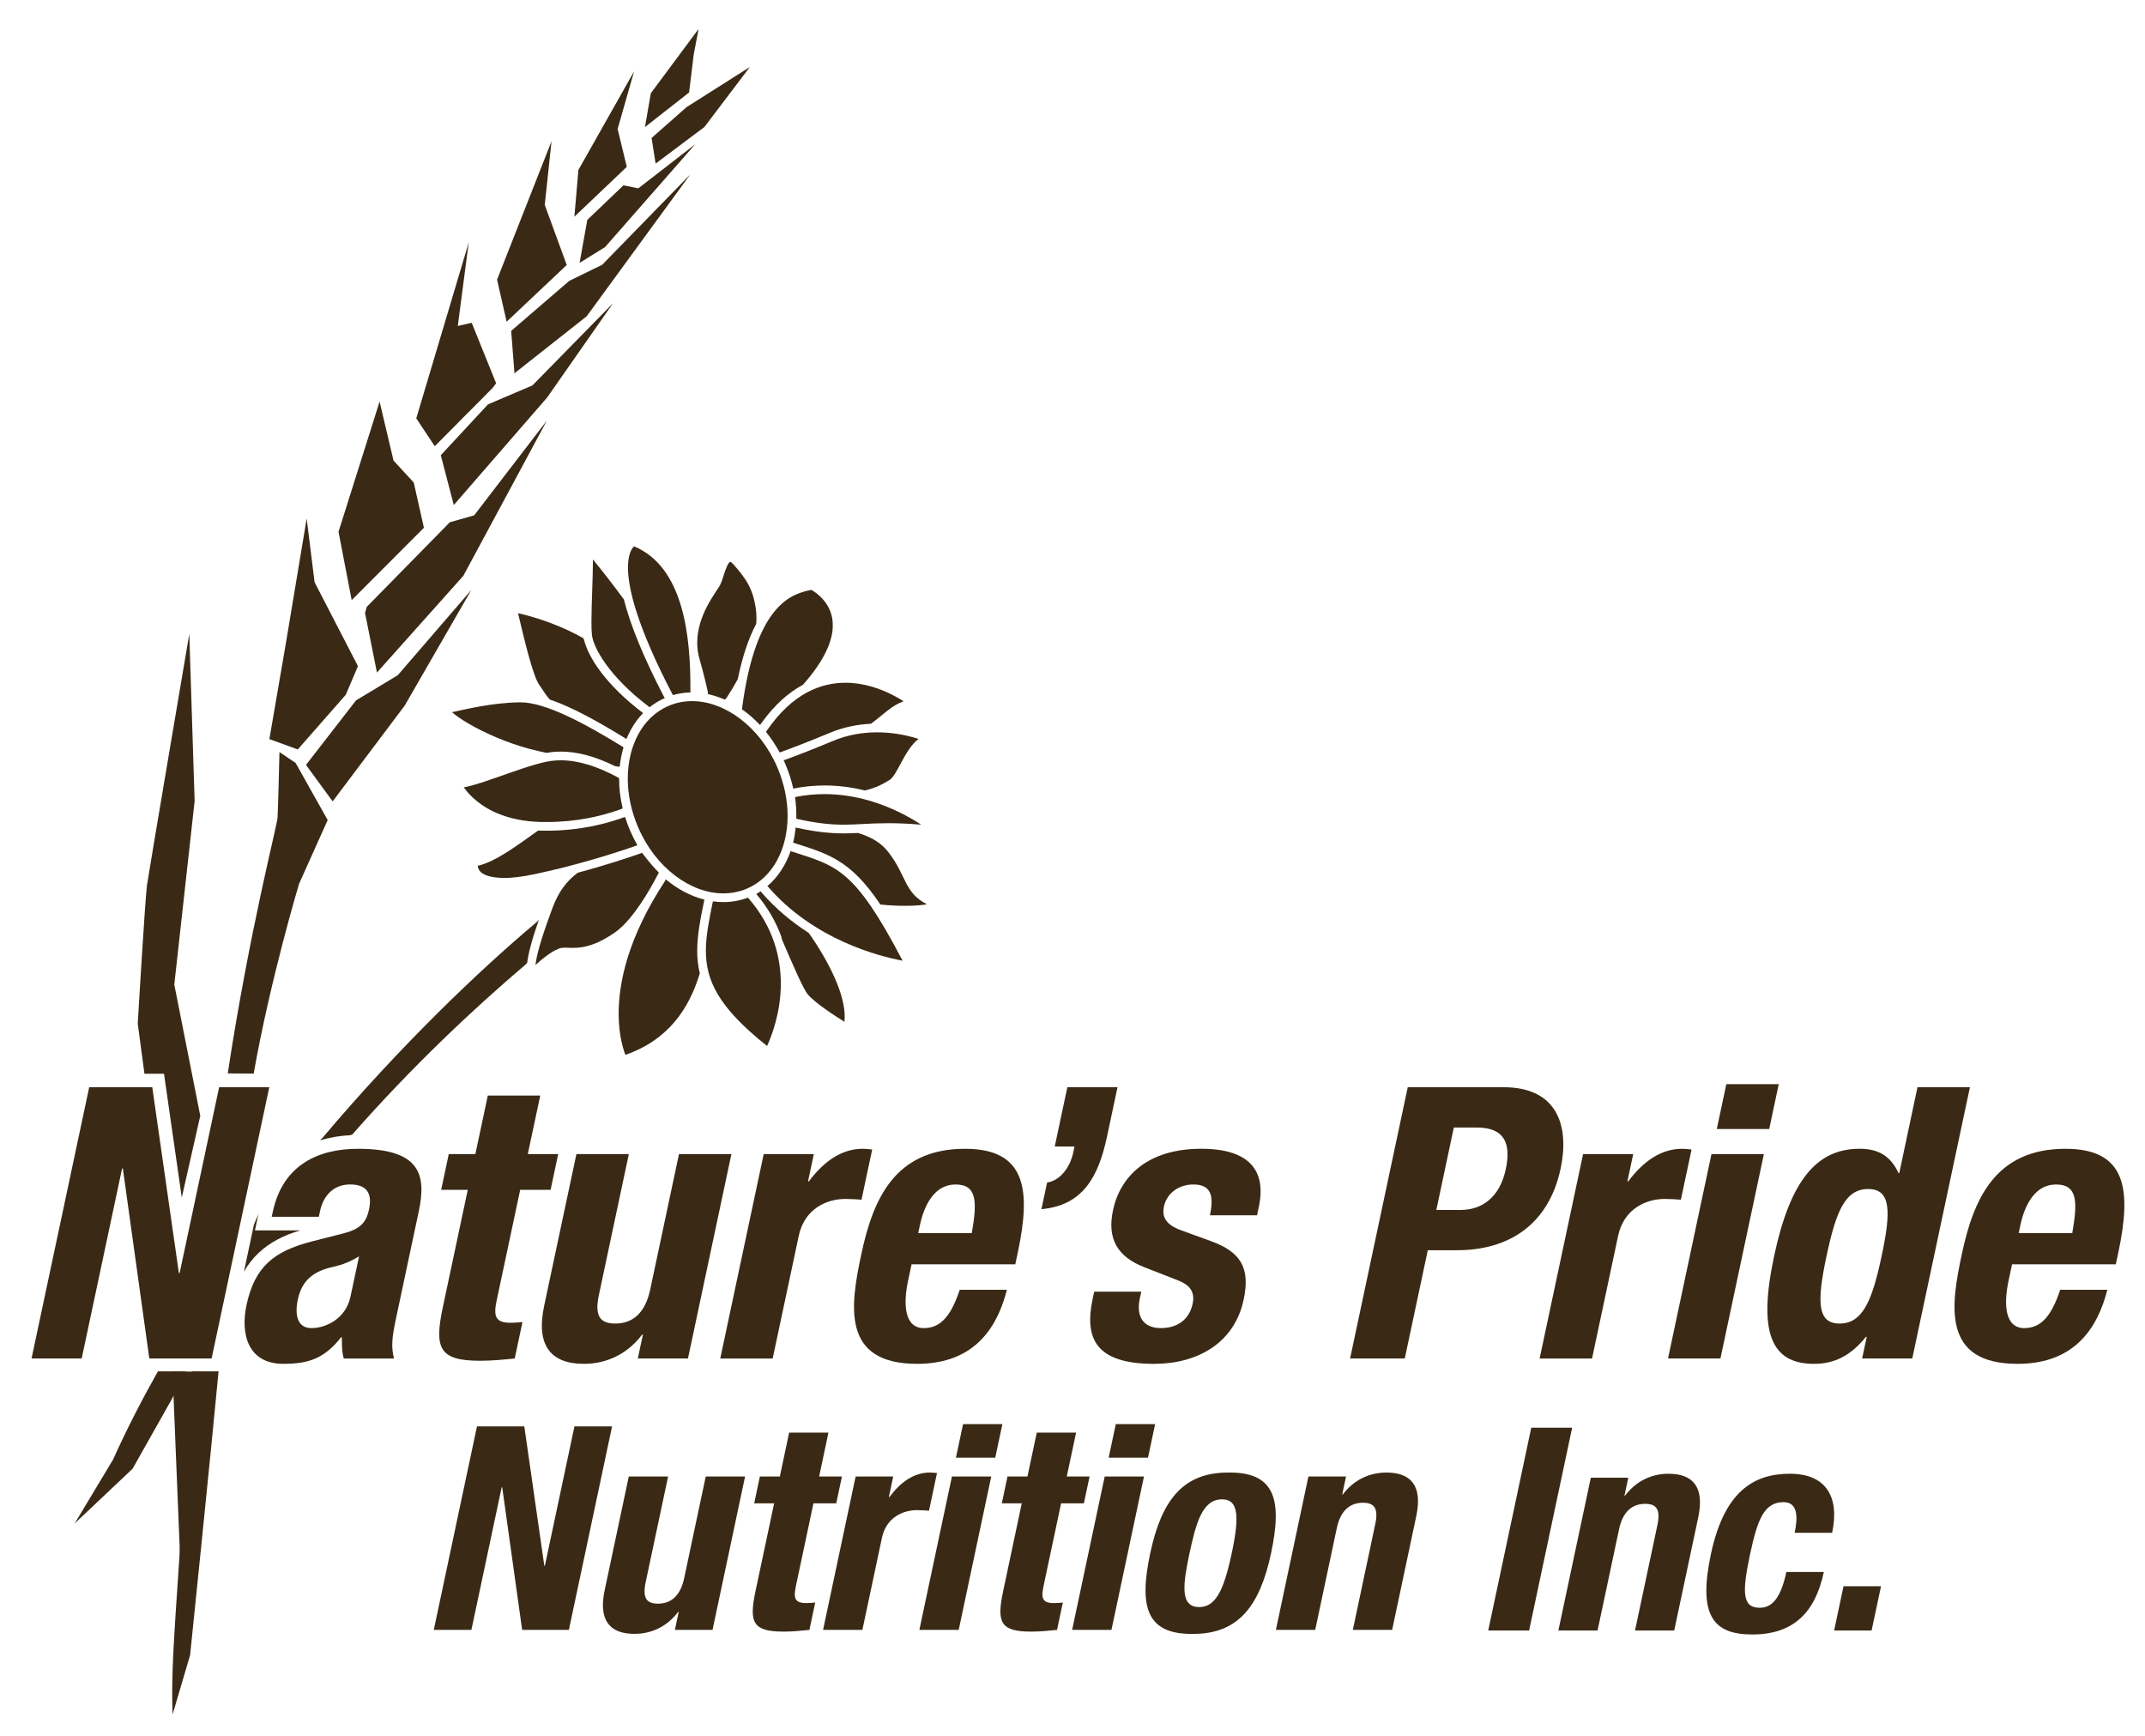
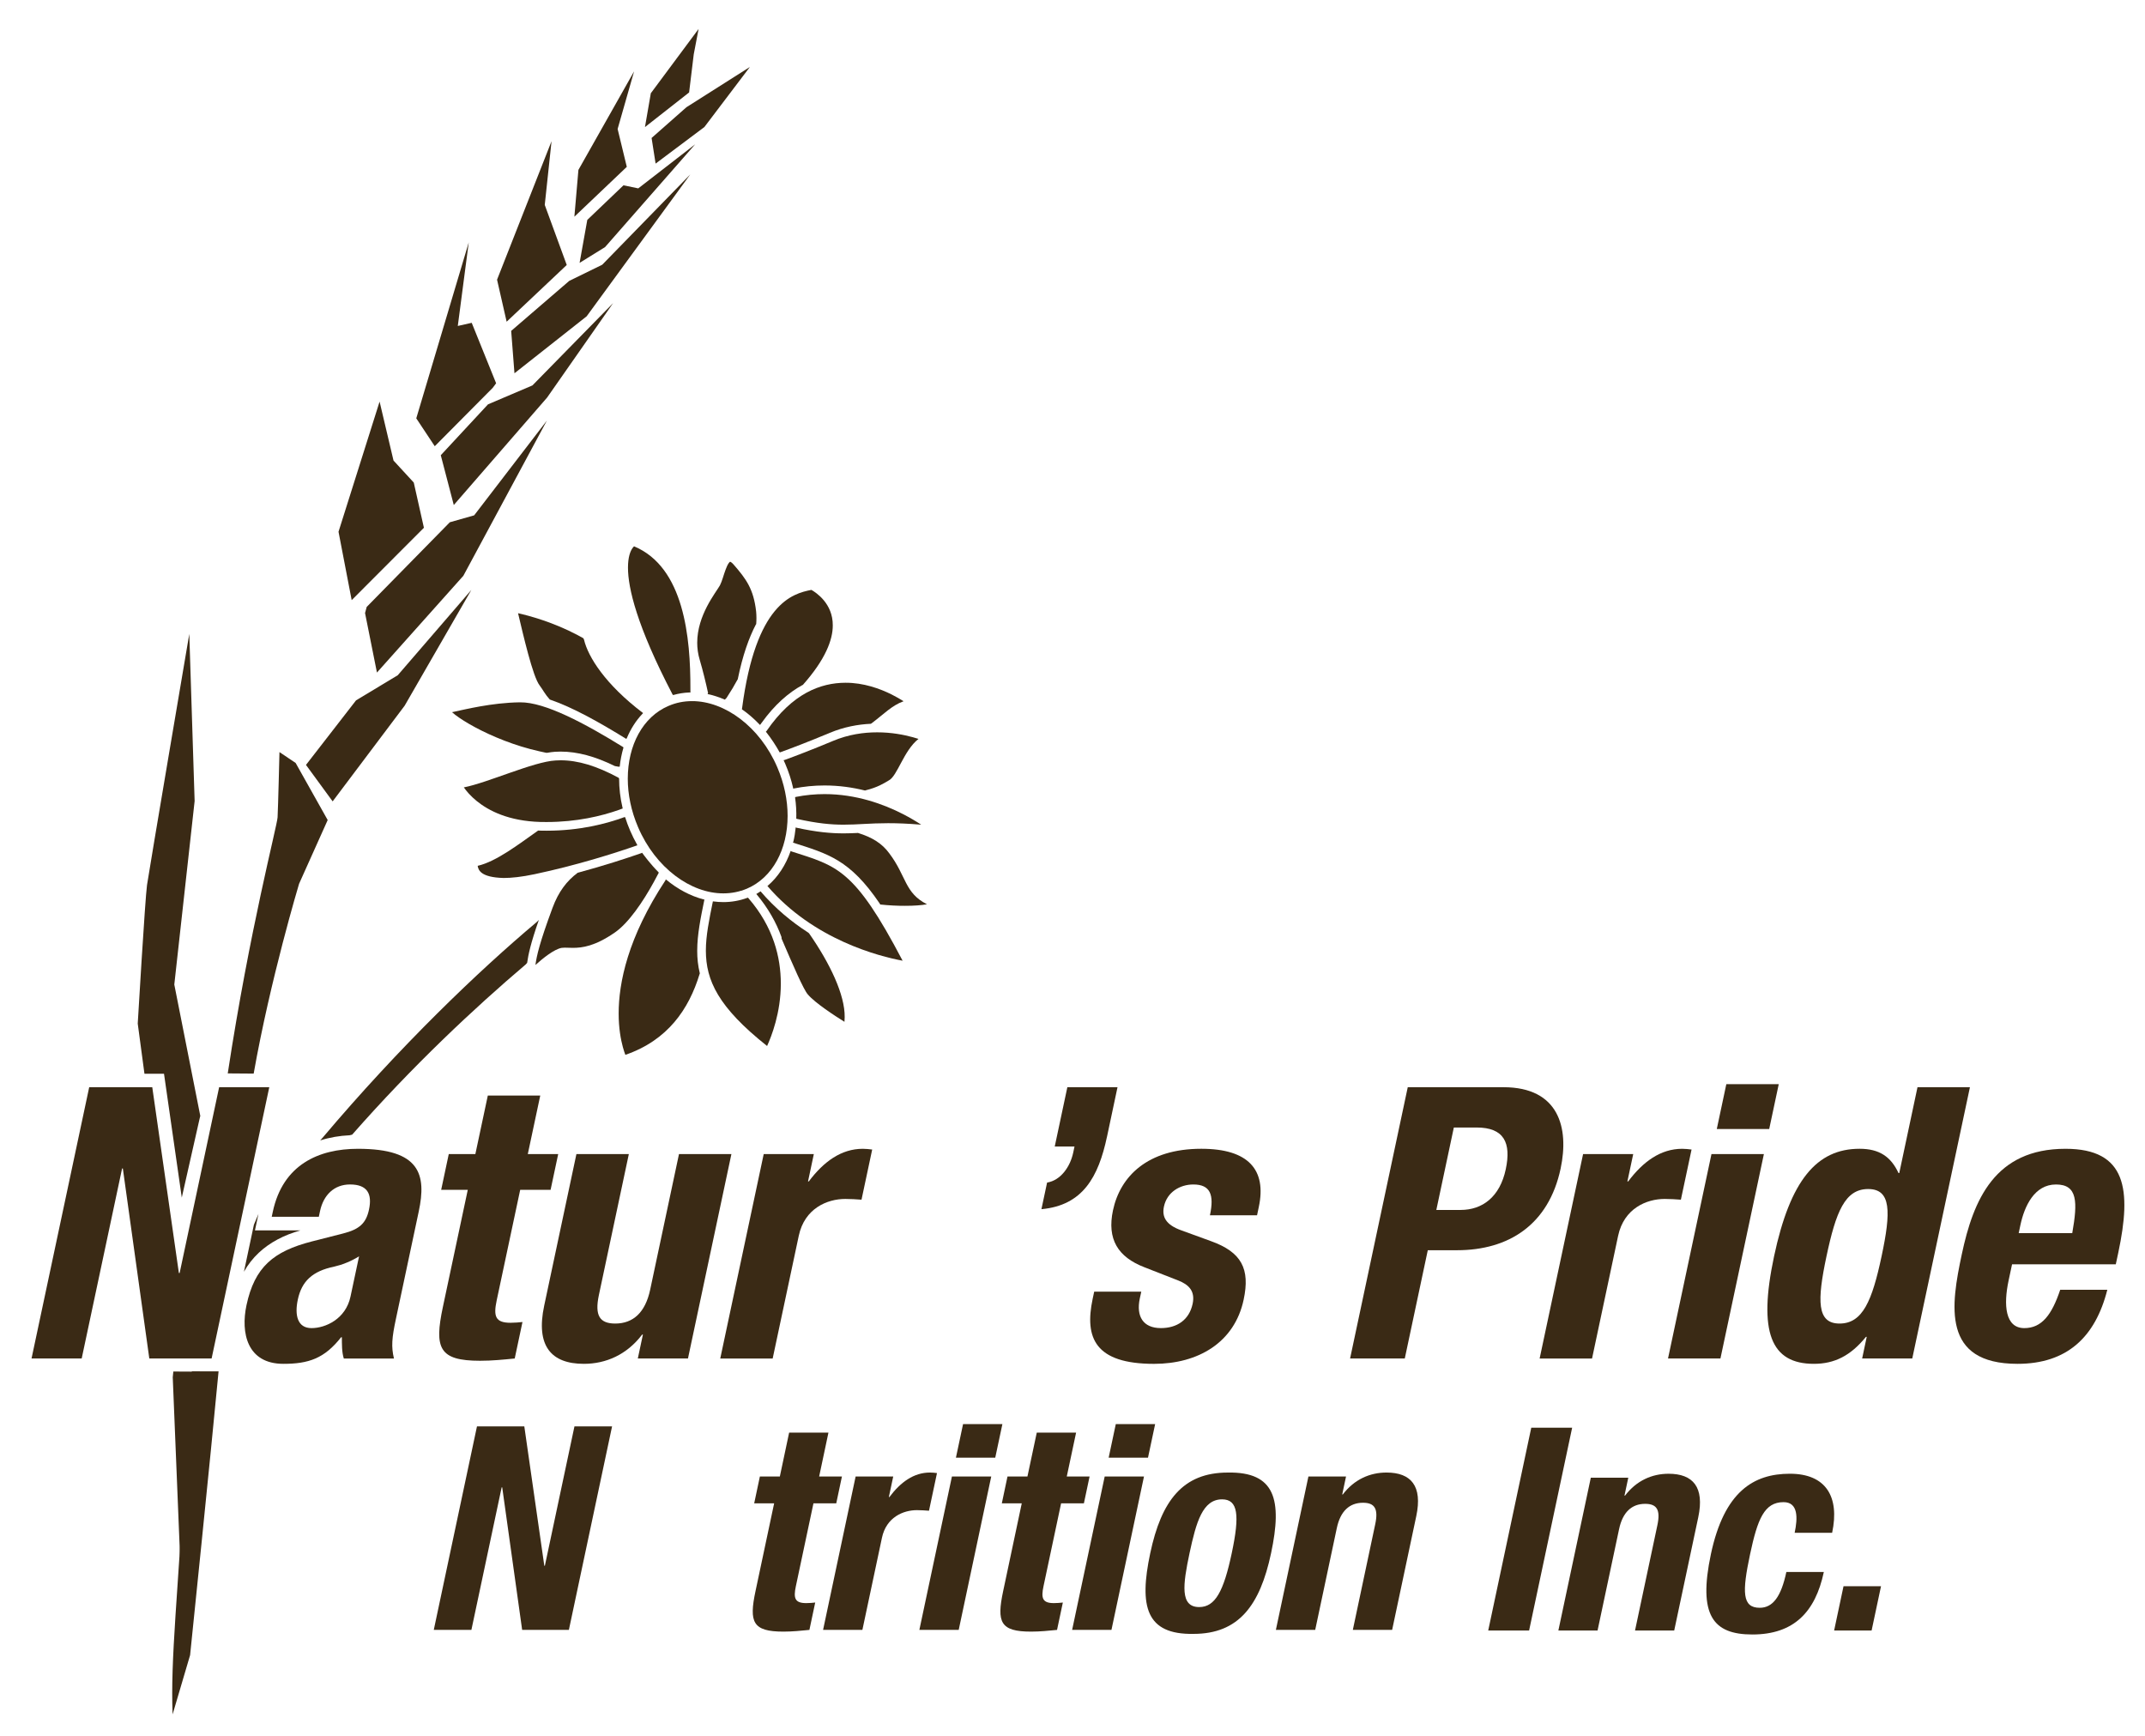
<svg xmlns="http://www.w3.org/2000/svg" id="Layer_1" data-name="Layer 1" viewBox="0 0 1241.94 1004.95">
  <defs>
    <style>
      .cls-1 {
        fill: #3a2a15;
      }
    </style>
  </defs>
-   <path class="cls-1" d="M107.59,793.89c-2.73,5.18-5.54,10.82-8.11,16.09l-22.7,40.25-33.54,31.7,22.23-37c7.68-17.15,16.58-34.4,25.95-51.04h16.17Z" />
  <g>
    <polygon class="cls-1" points="319.34 81.74 287.79 161.91 293.34 186.24 328.14 153.4 315.41 118.63 319.34 81.74" />
    <polygon class="cls-1" points="295.97 191.55 329.59 162.6 348.69 153.25 399.67 100.97 339.67 183.11 297.87 216.09 295.97 191.55" />
    <polygon class="cls-1" points="285.31 224.49 251.72 258.32 241.02 242.18 271.4 140.32 265.06 188.7 273.12 186.88 287.25 221.87 285.31 224.49" />
    <polygon class="cls-1" points="262.74 292.36 255.21 263.53 282.55 234.08 308.27 223.12 354.98 175.49 316.78 230.14 262.74 292.36" />
    <polygon class="cls-1" points="367.14 41.3 334.9 98.36 332.56 125.45 362.91 96.59 357.6 74.67 367.14 41.3" />
    <polygon class="cls-1" points="340.04 127.3 335.58 152.18 350.33 143.04 402.5 83.54 369.55 109.05 361 107.27 340.04 127.3" />
    <polygon class="cls-1" points="404.48 16.76 376.82 53.98 373.43 73.57 398.99 53.52 401.67 31.46 404.48 16.76" />
    <polygon class="cls-1" points="377.27 79.87 397.45 62.07 434.18 38.77 407.85 73.52 379.59 94.71 377.27 79.87" />
    <polygon class="cls-1" points="219.78 232.49 196 307.83 203.62 347.42 245.44 305.52 239.57 279.35 227.84 266.61 219.78 232.49" />
    <polygon class="cls-1" points="211.36 354.9 218.25 389.34 268.28 333.32 316.64 243.48 274.54 298.33 260.44 302.34 212.31 351.36 211.36 354.9" />
-     <polygon class="cls-1" points="177.57 300.16 182.14 337.06 207.26 385.64 200.18 402.23 172.41 433.86 155.97 427.87 165.43 372.91 177.57 300.16" />
    <polygon class="cls-1" points="177.16 442.81 206.14 405.45 230.3 390.89 272.9 341.52 234.3 408.51 192.6 463.92 177.16 442.81" />
    <path class="cls-1" d="M126.55,793.89c-4.53,48.29-16.48,164.27-16.48,164.27l-10.13,34.3c-1.28-32.21,2.98-67.02,8.09-157.62.71-12.6,1.78-27,3.04-40.95h15.47Z" />
    <path class="cls-1" d="M161.81,435.39l9.36,6.29,18.56,33.05-16.57,36.91s-16.67,55.37-26.28,109.87l-15.01-.11c12.66-83.2,28.58-143.25,28.85-148.24.32-5.82,1.09-37.78,1.09-37.78" />
    <polygon class="cls-1" points="100.36 793.98 100.02 797.33 104.24 900.98 114.64 805.27 115.6 794.06 100.36 793.98" />
    <path class="cls-1" d="M115.97,646.01l-15.05-76.05,11.77-106.23-3.09-96.74s-23.33,137.34-24.48,145.37c-1.12,8.05-5.37,80.2-5.37,80.2l3.89,29.05h11.32l10.29,71.68,10.36-45.86.36-1.43Z" />
  </g>
  <path class="cls-1" d="M304.46,558.26c-29.95,25.41-65.66,58.88-100.56,98.59l-1.48.36c-5.76.26-11.52,1.23-17.02,2.98l1.31-1.47c44.72-52.96,90.35-96.67,124.13-125.01l1.16-1.18c-4.82,13.81-6.11,20.14-6.79,24.88l-.76.84ZM141.25,736.2c2.34-4.17,5.2-7.79,8.54-10.93,6.4-6.02,14.55-10.26,24.18-13.01h-26.35l1.25-5.87.77-3.62-2.63,6.22-5.77,27.21Z" />
  <g>
    <path class="cls-1" d="M88.16,629.39l15.41,107.56h.44l22.87-107.56h29.03l-33.39,157.05h-36.07l-15.32-109.98h-.44l-23.39,109.98h-29.04l33.39-157.05h36.52Z" />
    <path class="cls-1" d="M157.33,704.4l.61-2.86c5.8-27.26,26.46-36.5,49.34-36.5,36.07,0,39.71,14.95,35.17,36.29l-13.23,62.25c-2.34,10.99-2.75,16.06-1.12,22.87h-29.04c-1.18-3.74-1.09-8.36-1.12-12.32h-.44c-9.66,12.32-18.89,15.4-33.41,15.4-21.11,0-24.75-18.04-21.39-33.88,4.73-22.21,15.66-31.24,37.77-36.95l18.14-4.62c9.53-2.42,13.36-5.95,15.04-13.86,1.92-9.02-.87-14.53-10.99-14.53-9.23,0-15.38,6.17-17.36,15.4l-.7,3.3h-27.27ZM207.89,727.28c-4.83,3.07-10.31,5.05-14.24,5.93-12.88,2.64-18.98,8.59-21.22,19.14-1.92,9.02-.21,16.5,7.93,16.5s19.82-5.28,22.58-18.26l4.96-23.31Z" />
    <path class="cls-1" d="M282.44,634.23h30.36l-7.21,33.87h17.6l-4.4,20.68h-17.6l-13.61,64.01c-1.96,9.24-.78,12.97,8.02,12.97,2.42,0,4.88-.23,6.91-.44l-4.49,21.12c-6.73.66-13.04,1.31-20.08,1.31-23.76,0-26.6-7.25-21.5-31.22l14.4-67.75h-15.4l4.39-20.68h15.4l7.21-33.87Z" />
    <path class="cls-1" d="M372.24,772.59h-.44c-8.86,11.66-20.99,16.94-33.74,16.94-18.92,0-27.94-10.34-22.98-33.66l18.66-87.77h30.35l-17.34,81.61c-2.52,11.88.45,16.5,9.46,16.5,10.35,0,17.41-6.37,20.23-19.57l16.69-78.54h30.35l-25.15,118.34h-29.04l2.95-13.86Z" />
    <path class="cls-1" d="M442.17,668.1h29.03l-3.36,15.84h.44c8.59-11.43,18.76-18.9,31.3-18.9,1.76,0,3.7.22,5.41.43l-6.18,29.03c-3.03-.22-6.29-.43-9.37-.43-10.55,0-23.6,5.5-26.96,21.33l-15.11,71.05h-30.35l25.16-118.34Z" />
-     <path class="cls-1" d="M527.8,731.9l-2.01,9.46c-2.95,13.86-2.11,27.49,9.11,27.49,10.12,0,15.94-7.7,20.79-22.21h27.28c-6.95,27.49-23.41,42.89-52.02,42.89-43.99,0-38.55-33.88-32.28-63.35,6.73-31.68,19.16-61.14,60.07-61.14,35.41,0,38.27,23.75,30.56,60.04l-1.45,6.82h-60.05ZM562.65,713.86c3.17-18.04,3.12-28.16-9.4-28.16s-18.29,12.54-20.62,23.54l-.98,4.62h31.01Z" />
    <path class="cls-1" d="M640.95,657.99c-4.96,23.32-13.97,39.82-37.97,42.01l3.28-15.4c7.98-1.32,13.4-9.23,15.13-17.37l.75-3.52h-11.45l7.3-34.32h29.04l-6.07,28.6Z" />
    <path class="cls-1" d="M660.8,747.73l-.86,3.96c-2.2,10.34,1.87,17.15,12.2,17.15,9.23,0,16.37-4.62,18.39-14.07,1.64-7.7-2.68-11.22-8.15-13.42l-19.7-7.7c-15.45-5.94-21.82-16.28-18.27-33,4.17-19.58,19.9-35.62,51.13-35.62,27.49,0,37.84,12.32,33.31,33.65l-1.02,4.84h-27.28c2.53-11.88.27-17.82-9.64-17.82-7.68,0-15.22,4.41-16.99,12.77-1.22,5.72.83,10.56,10.24,13.85l16.95,6.17c17.77,6.37,22.77,16.05,18.96,33.87-5.26,24.85-26.37,37.18-51.88,37.18-34.09,0-40.36-14.96-35.55-37.61l.89-4.18h27.28Z" />
    <path class="cls-1" d="M815.06,629.39h55.42c32.12,0,38.12,23.54,33.12,47.07-6.92,32.56-30.08,47.3-59.99,47.3h-16.93l-13.32,62.68h-31.67l33.39-157.05ZM831.63,700.44h14.07c12.54,0,22.71-7.47,26.12-23.54,3.28-15.38-1.02-24.18-16.86-24.18h-13.2l-10.14,47.72Z" />
    <path class="cls-1" d="M916.59,668.1h29.03l-3.37,15.84h.45c8.59-11.43,18.75-18.9,31.3-18.9,1.76,0,3.68.22,5.4.43l-6.18,29.03c-3.02-.22-6.27-.43-9.36-.43-10.56,0-23.6,5.5-26.98,21.33l-15.1,71.05h-30.35l25.16-118.34Z" />
    <path class="cls-1" d="M990.93,668.1h30.35l-25.16,118.34h-30.35l25.16-118.34ZM999.53,627.63h30.35l-5.52,25.96h-30.35l5.52-25.96Z" />
    <path class="cls-1" d="M1080.83,773.91h-.45c-8.93,10.99-18.27,15.62-30.15,15.62-24.85,0-32.41-18.26-23.06-62.25,9.36-44,24.66-62.25,49.53-62.25,11.44,0,18.15,4.62,22.53,14.07h.43l10.56-49.72h30.36l-33.39,157.05h-29.02l2.66-12.54ZM1065.08,766.21c13.42,0,18.86-13.2,24.34-38.93,5.47-25.75,5.64-38.94-7.78-38.94s-18.65,13.19-24.12,38.94c-5.46,25.73-5.62,38.93,7.56,38.93Z" />
    <path class="cls-1" d="M1164.97,731.9l-2.02,9.46c-2.95,13.86-2.11,27.49,9.11,27.49,10.12,0,15.94-7.7,20.79-22.21h27.27c-6.95,27.49-23.4,42.89-52,42.89-43.99,0-38.55-33.88-32.27-63.35,6.72-31.68,19.14-61.14,60.06-61.14,35.42,0,38.28,23.75,30.58,60.04l-1.46,6.82h-60.05ZM1199.82,713.86c3.18-18.04,3.13-28.16-9.4-28.16s-18.29,12.54-20.63,23.54l-.98,4.62h31.01Z" />
  </g>
  <g>
    <path class="cls-1" d="M437.89,517.52c6.91,8.19,11.58,16.63,14.58,24.91l.08.99h0c6.4,14.89,12.75,29.65,15.23,32.32h0c4.2,4.92,15.62,12.35,21.16,15.79h0c.09-.88.13-1.8.13-2.75h0c.14-12.81-8.36-30.86-20.63-48.48l-.55-.46c-9.55-6.15-19.08-13.96-27.53-23.84l-2.47,1.54Z" />
    <path class="cls-1" d="M358.81,443.82c.4-3.8,1.13-7.49,2.16-10.99l-.13-.32c-22.4-13.87-45.39-26.08-59.65-25.93h0q-.21-.02-.43,0h0c-16.26.27-31.31,4.07-39.04,5.71h0c.53.47,1.17,1.01,1.92,1.58h0c2.64,2.02,6.57,4.54,11.42,7.14h0c9.69,5.2,23.02,10.78,37.33,13.94h0c1.26.28,2.51.55,3.76.82l.63.03c1.61-.29,3.12-.49,4.51-.59h0c1.07-.07,2.17-.11,3.25-.11h0c9.87,0,20,2.78,31.31,8.31l.15.07c.73.12,1.46.26,2.16.38l.65-.05Z" />
    <path class="cls-1" d="M360.45,467.63c-1.34-5.7-1.99-11.37-1.99-16.87h0l-.26-.49c-12.79-6.9-23.55-10.14-33.66-10.13h0c-.99,0-1.96.02-2.91.1h0c-12.68.68-39.2,12.89-53.08,15.58h0c1.45,2.07,3.82,4.95,7.5,7.93h0c7.02,5.68,18.54,11.57,36.87,12.09h0c1.22.03,2.41.03,3.61.03h0c17.47,0,31.79-3.5,41.72-6.99h0c.8-.29,1.58-.57,2.32-.86l-.12-.39Z" />
    <path class="cls-1" d="M368.86,488.96c-1.46-2.58-2.81-5.28-4.02-8.11h0c-1.11-2.57-2.07-5.16-2.88-7.75l-.43-.06c-10.4,3.82-25.88,7.86-44.99,7.86h0c-1.23,0-2.46-.02-3.74-.04h0c-.41-.02-.8-.04-1.2-.05l-.55.37c-10.5,7.39-23.69,17.6-34.48,20.05h0c.36,2.37,1.64,6.71,15.06,7.04h0c4.54,0,10.42-.61,17.93-2.2h0c24.33-5.14,46.17-12.09,59.45-16.71l-.15-.41Z" />
    <path class="cls-1" d="M407.28,520.66c-7.58-2.02-14.96-5.94-21.61-11.45-.06-.06-.14-.12-.21-.18l-.11.51c-21.92,33.2-27.15,59.47-27.15,77.17h0c0,8.49,1.22,15.03,2.42,19.42h0c.54,1.96,1.05,3.46,1.46,4.52h0c24.57-8.45,36.78-26.48,42.94-46.66l.18-.5c-1.07-4.36-1.54-8.72-1.52-13.14h0c.02-9.37,1.97-18.9,4.17-29.63l-.56-.07Z" />
    <path class="cls-1" d="M433,519.64c-.11.04-.23.09-.35.14-4.46,1.64-9.13,2.45-13.82,2.45h0c-1.91,0-3.83-.14-5.74-.39l-.34-.03c-2.18,10.71-4.07,19.93-4.06,28.56h0c.06,17.12,7.01,32.61,35.45,55.16h0c2.52-5.55,7.95-19.22,7.95-36.15h0c-.03-15.14-4.25-32.7-18.77-49.44l-.33-.29Z" />
    <path class="cls-1" d="M457.79,492.61c-.01.05-.04.11-.05.15-2.77,7.94-7.23,14.89-13.27,20.05l-.16.08c26.67,31.18,64.96,40.79,78.29,43.27h0c-28.02-53.5-37.97-54.77-64.34-63.26l-.47-.3Z" />
    <path class="cls-1" d="M460.71,478.97c-.29,2.94-.76,5.82-1.44,8.6l-.26.2c20.51,6.51,33.09,9.89,50.29,35.22l.35.63c4.95.53,9.9.78,14.32.76h0c5.23.02,9.85-.35,12.75-.9h0c-13.01-6.52-11.88-16.34-21.82-29.47h0c-4.14-5.69-9.82-9.26-18.17-11.83l-.63.05c-2.53.12-5.03.2-7.64.21h0c-7.39,0-15.54-.7-27.34-3.28l-.41-.2Z" />
    <path class="cls-1" d="M453.69,440.04c.35.73.68,1.47,1,2.23h0c1.97,4.59,3.48,9.25,4.52,13.89v.38c6.26-1.29,12.36-1.83,18.21-1.83h0c8.38,0,16.23,1.14,23.41,2.92l.6-.18c6.55-1.6,10.32-3.95,13.07-5.6h0c5.08-2.45,8.63-17.26,17.31-24.1h0c-.98-.32-2.07-.65-3.31-.98h0c-5.14-1.41-12.35-2.83-20.65-2.82h0c-7.86,0-16.66,1.24-25.51,4.96h0c-11.86,4.95-21.16,8.53-28.03,11.02l-.62.12Z" />
    <path class="cls-1" d="M443.42,423.55c3.19,4.02,5.91,8.21,7.98,11.96l.29.02c6.84-2.47,16.36-6.11,28.73-11.27h0c8.23-3.45,16.38-4.92,23.84-5.26l.69-.5c6.9-5.2,11.42-10.09,18.21-12.55h0c-1.79-1.14-4.09-2.49-6.77-3.84h0c-6.89-3.45-16.39-6.9-26.91-6.86h0c-14.34.06-30.64,6.08-45.63,27.9l-.42.41Z" />
    <path class="cls-1" d="M429.54,410.59c3.54,2.47,6.91,5.36,10.05,8.64.14.14.27.28.4.43l.31-.29c.22-.29.41-.57.62-.86,7.55-10.55,15.67-17.58,23.8-22v.12c13.39-15.02,17.48-26.45,17.45-34.59h0c.09-12.69-9.71-19.03-12.38-20.55h0c-11.2,2.16-32.19,8.02-40.13,68.51l-.11.59Z" />
    <path class="cls-1" d="M409.68,401.8c3.27.68,6.48,1.71,9.64,3.07l.37.16.97-1.01c2.44-3.71,4.64-7.38,6.59-11l-.03-.11c2.75-13.4,6.36-23.6,10.41-31.37l.2-.22c.1-1.23.14-2.41.14-3.57h0c0-1.32-.07-2.59-.18-3.77h0c-1.47-12.99-5.76-18.8-13.09-27.23h0c-1.28-1.46-1.95-1.54-1.96-1.54h0s-.19-.05-.81.79h0c-.57.77-1.21,2.11-1.77,3.65h0c-1.2,3.13-2.05,6.77-3.33,9.23h0c-2.52,4.44-13.13,17.23-13.15,33.2h0c0,3.2.43,6.53,1.47,9.97h0c1.91,6.51,3.54,13.27,4.81,19.13l-.28.63Z" />
    <path class="cls-1" d="M399.74,400.27v-1.41h0c.09-29.63-3.59-70.48-32.62-82.59h0c-.3.27-.68.67-1.07,1.27h0c-1.1,1.68-2.45,4.93-2.45,11.04h0c-.03,11.73,5.1,33.81,25.84,73.52l.3.27c3.07-.87,6.18-1.37,9.32-1.49.24,0,.48-.01.74-.02l-.06-.58Z" />
-     <path class="cls-1" d="M376.03,409.48c2.72-2.18,5.73-4,9.02-5.43h0l-.41-.3c-12.88-24.75-19.82-42.79-23.23-56.04l-.15-.66c-7.11-9.73-13.74-18.02-17.96-23.17h0v.39h0c0,10.34-.86,25.57-.86,35.69h0c0,3.06.08,5.68.27,7.42h0c.66,7.22,9.71,24.18,33.09,41.79l.23.32Z" />
    <path class="cls-1" d="M362.92,427.34c2.22-5.32,5.25-10.12,9.05-14.12.12-.14.25-.29.39-.43l-.12-.07c-21.8-16.54-31.73-32.46-34.08-42.34l-.36-.87c-1.12-.64-2.25-1.28-3.39-1.86h0c-14.14-7.5-27.98-11.2-34.46-12.66h0c2.96,12.4,8.51,36.67,12.47,41.77h0c1.86,2.46,3.06,5.04,5.86,8.16v.02c13.52,4.61,29.01,13.36,44.3,22.8l.34-.38Z" />
    <path class="cls-1" d="M387.04,408.66h0c-14.86,6.36-23.54,22.73-23.56,42.1h0c0,9.05,1.92,18.68,5.97,28.11h0c10.14,23.67,30.61,38.37,49.38,38.3h0c4.68,0,9.27-.89,13.65-2.73h0c14.86-6.36,23.53-22.75,23.54-42.12h0c0-9.05-1.92-18.7-5.95-28.09h0c-10.14-23.69-30.62-38.4-49.39-38.35h0c-4.69,0-9.28.89-13.62,2.78h0" />
    <path class="cls-1" d="M381.34,505c-4.84-4.88-8.17-9.48-9.58-11.34l-.33.19c-8.84,3.08-21.65,7.27-36.55,11.29l-.43.12c-6.27,4.68-11.1,10.96-14.55,20.32h0c-7.57,20.42-9.12,27.59-9.89,33.05h0c4.46-4,10.85-9.14,15.22-9.91h0c.57-.07,1.15-.11,1.73-.11h0c1.48,0,3.04.11,4.84.11h0c5.19-.03,12.52-.84,24.12-8.84h0c8.11-5.57,16.49-18.08,22.55-29.13h0c1.03-1.86,2.01-3.69,2.91-5.43l-.05-.32Z" />
    <path class="cls-1" d="M460.34,461.62c.59,4.04.82,8.19.7,12.3l.29.12c12,2.68,19.91,3.37,27.13,3.37h0c7.86.02,15.1-.86,25.77-.86h0c5.36,0,11.55.22,19.14.87h0c-2.8-1.85-6.36-3.98-10.57-6.15h0c-11.29-5.79-27.15-11.56-45.38-11.56h0c-5.39,0-10.99.5-16.75,1.65l-.33.26Z" />
  </g>
  <g>
    <path class="cls-1" d="M303.57,825.73l11.58,80.68h.33l17.13-80.68h21.78l-25.01,117.81h-27.06l-11.54-82.51h-.32l-17.52,82.51h-21.78l25.01-117.81h27.39Z" />
-     <path class="cls-1" d="M392.96,933.15h-.32c-6.64,8.74-15.74,12.7-25.31,12.7-14.19,0-20.96-7.75-17.24-25.24l13.97-65.84h22.77l-13,61.21c-1.88,8.92.35,12.39,7.12,12.39,7.76,0,13.06-4.78,15.16-14.69l12.51-58.91h22.77l-18.84,88.78h-21.79l2.21-10.4Z" />
    <path class="cls-1" d="M456.89,829.36h22.77l-5.38,25.41h13.19l-3.29,15.52h-13.2l-10.19,48.01c-1.47,6.93-.59,9.75,6.03,9.75,1.81,0,3.66-.17,5.18-.34l-3.36,15.85c-5.05.49-9.79.99-15.06.99-17.83,0-19.97-5.45-16.15-23.44l10.79-50.82h-11.55l3.29-15.52h11.56l5.38-25.41Z" />
    <path class="cls-1" d="M495.38,854.76h21.79l-2.53,11.88h.33c6.45-8.59,14.07-14.18,23.48-14.18,1.32,0,2.77.15,4.06.31l-4.63,21.79c-2.27-.16-4.71-.33-7.02-.33-7.91,0-17.71,4.13-20.22,16.01l-11.32,53.3h-22.76l18.84-88.78Z" />
    <path class="cls-1" d="M551.16,854.76h22.76l-18.83,88.78h-22.78l18.85-88.78ZM557.6,824.41h22.78l-4.14,19.46h-22.77l4.14-19.46Z" />
    <path class="cls-1" d="M600.28,829.36h22.77l-5.4,25.41h13.21l-3.29,15.52h-13.2l-10.19,48.01c-1.48,6.93-.59,9.75,6.02,9.75,1.82,0,3.67-.17,5.18-.34l-3.36,15.85c-5.05.49-9.78.99-15.06.99-17.83,0-19.96-5.45-16.14-23.44l10.77-50.82h-11.54l3.28-15.52h11.55l5.4-25.41Z" />
    <path class="cls-1" d="M639.6,854.76h22.76l-18.83,88.78h-22.77l18.85-88.78ZM646.04,824.41h22.78l-4.14,19.46h-22.78l4.14-19.46Z" />
    <path class="cls-1" d="M710.87,852.47c27.5-.5,31.62,15.83,25.07,46.69-6.45,30.36-18.83,46.7-44.9,46.7-27.5.5-31.62-15.84-25.06-46.7,6.44-30.36,18.82-46.69,44.89-46.69ZM694.34,930.34c9.24,0,14.14-9.07,18.83-31.18,4.7-22.11,3.65-31.18-5.6-31.18-11.22,0-14.97,13.04-18.84,31.18-3.85,18.15-5.62,31.18,5.6,31.18Z" />
    <path class="cls-1" d="M757.56,854.76h21.78l-2.2,10.39h.33c6.63-8.74,15.72-12.69,25.3-12.69,14.19,0,20.96,7.75,17.24,25.24l-13.97,65.84h-22.76l12.98-61.22c1.89-8.91-.35-12.37-7.1-12.37-7.77,0-13.08,4.78-15.16,14.68l-12.5,58.91h-22.77l18.83-88.78Z" />
  </g>
  <g>
    <path class="cls-1" d="M861.67,943.91l24.92-117.39h23.67l-24.92,117.39h-23.67Z" />
    <path class="cls-1" d="M921.06,855.46h21.7l-2.2,10.36h.33c6.62-8.72,15.67-12.66,25.21-12.66,14.14,0,20.88,7.73,17.19,25.15l-13.93,65.6h-22.69l12.95-61c1.89-8.88-.34-12.33-7.08-12.33-7.73,0-13.01,4.77-15.1,14.63l-12.46,58.69h-22.69l18.78-88.45Z" />
    <path class="cls-1" d="M1039.09,887.35c1.82-8.54,2.12-17.75-6.42-17.75-11.18,0-15.08,9.86-19.41,30.25-4.64,21.86-4.58,30.9,5.61,30.9,7.56,0,12.38-6.41,15.41-20.71h21.7c-4.92,23.18-17.38,36.17-41.38,36.17-22.69,0-31.53-11.02-24-46.53,7.72-36.34,24.84-46.53,45.72-46.53s28.91,13.31,24.47,34.19h-21.7Z" />
    <path class="cls-1" d="M1089.1,918.26l-5.45,25.65h-21.7l5.44-25.65h21.7Z" />
  </g>
</svg>